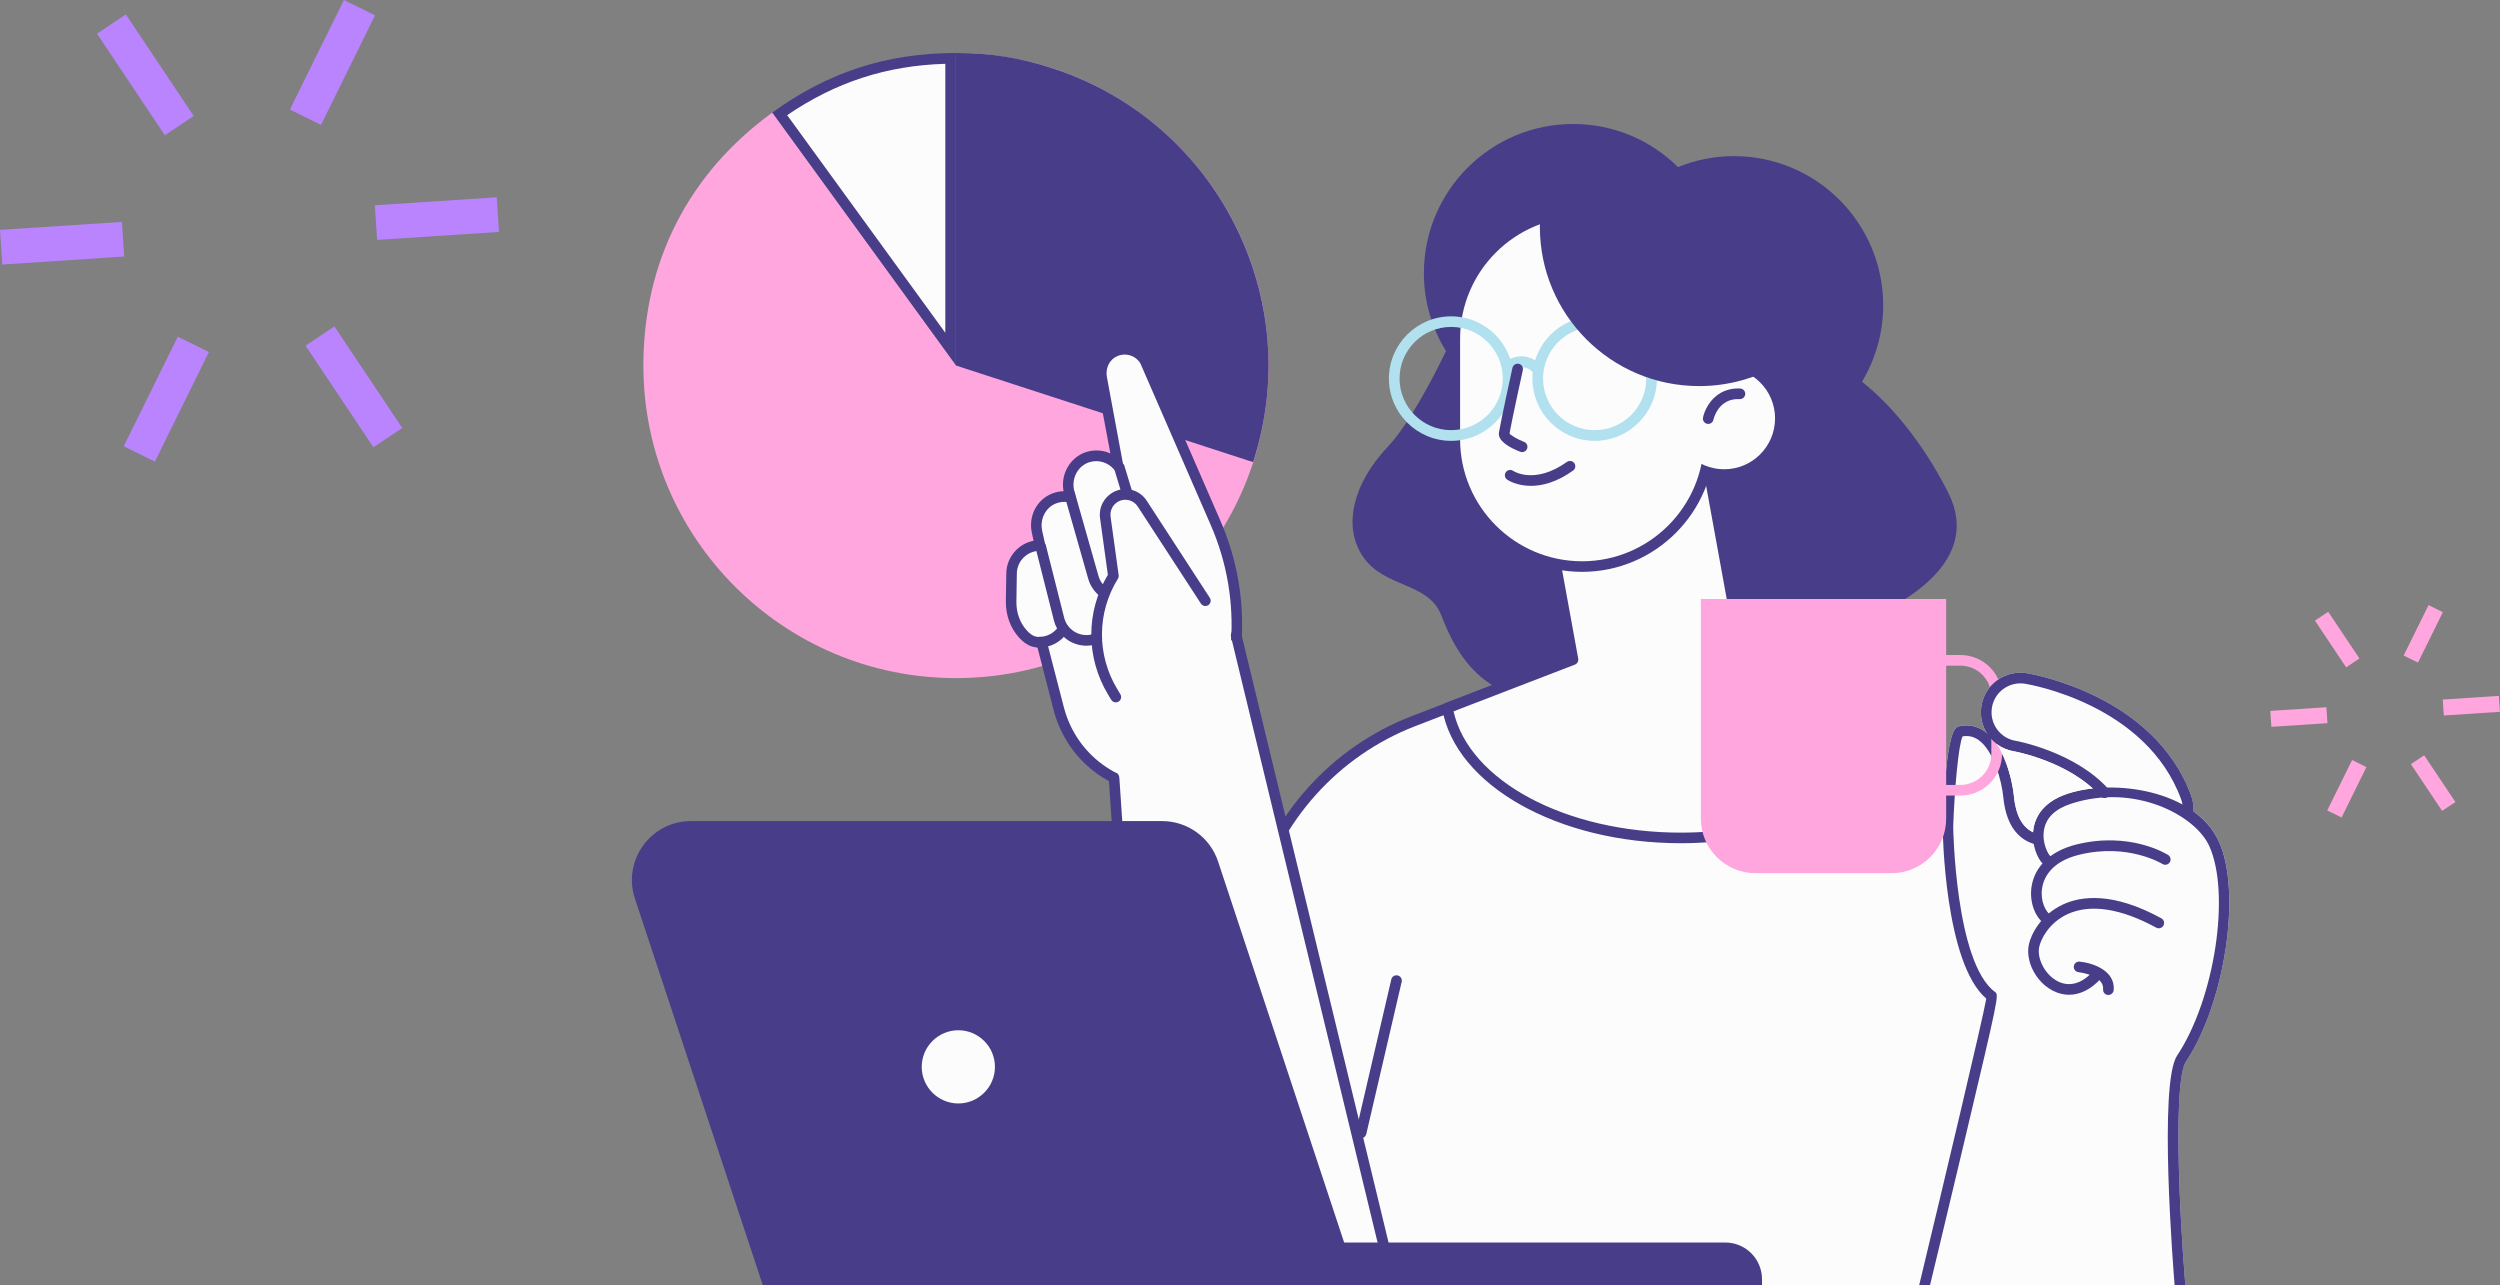
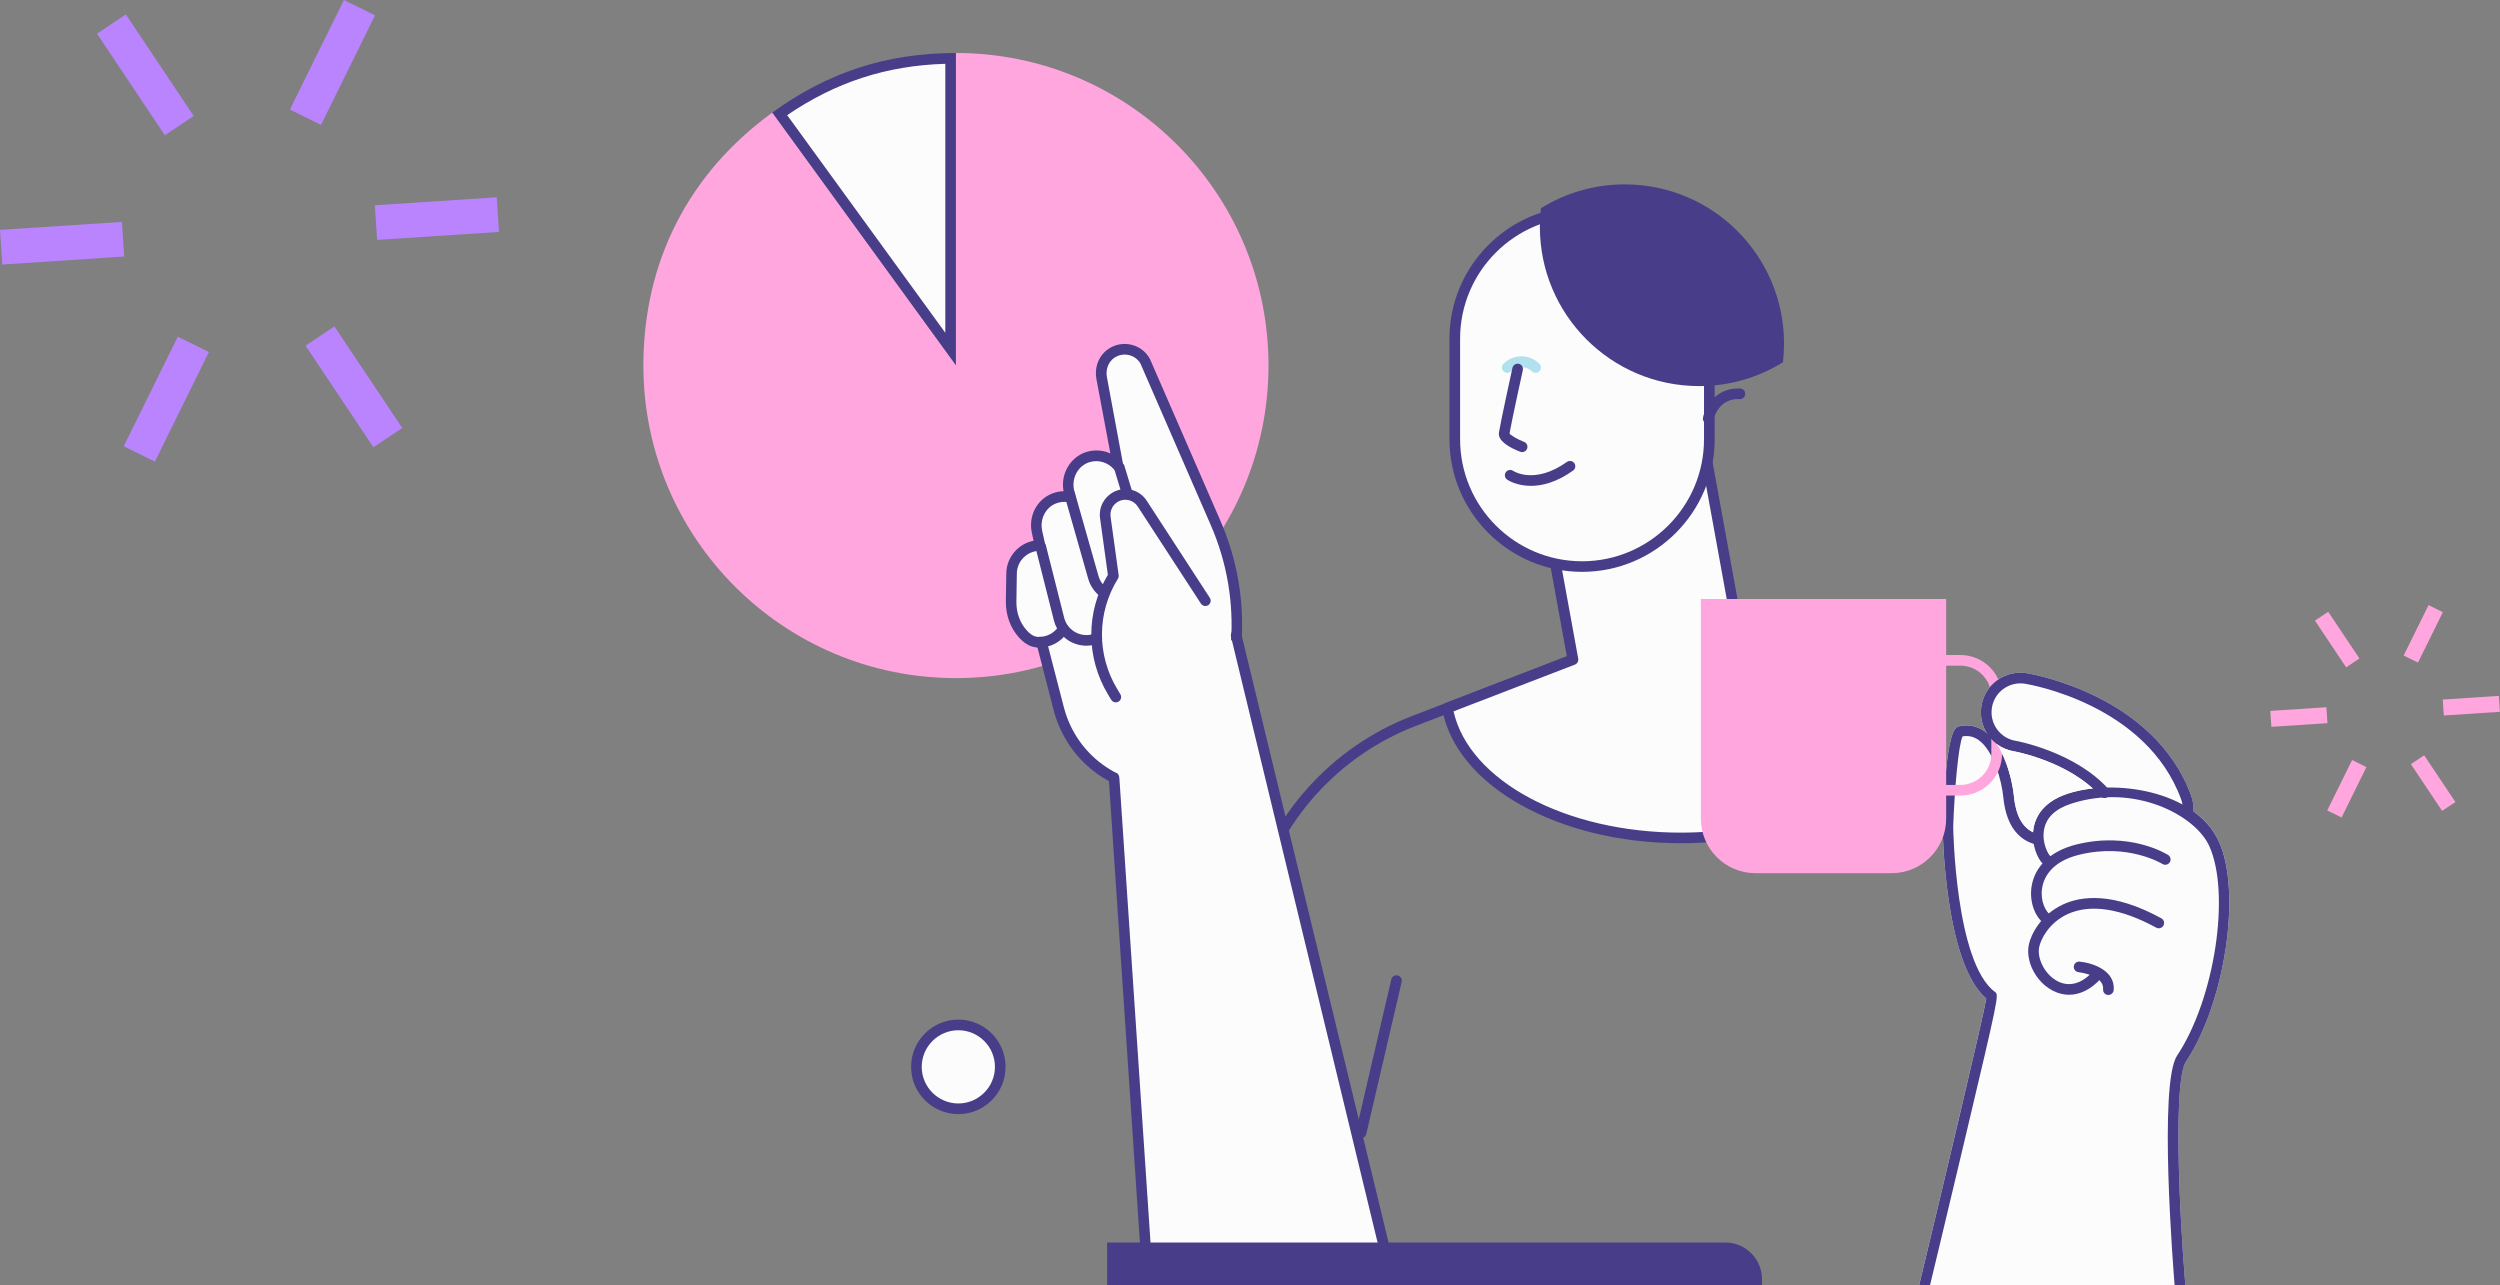
<svg xmlns="http://www.w3.org/2000/svg" width="566" height="291" viewBox="0 0 566 291" fill="none">
  <rect x="0" y="0" width="566" height="291" fill="#808080" stroke="none" />
  <g clip-path="url(#clip0_46_42)">
    <path d="M176.516 25.781C188.37 17.433 200.74 13.421 215.222 13.217V79.052L176.516 25.781Z" fill="#FDFCFC" />
    <path d="M214.018 14.445V75.341L178.215 26.071C189.225 18.577 200.718 14.843 214.018 14.445ZM216.428 12C200.79 12 187.478 16.325 174.83 25.504L216.427 82.75L216.428 12Z" fill="#483D89" />
    <path d="M216.425 82.75V12C255.492 12 287.187 43.67 287.187 82.75C287.187 121.829 255.504 153.524 216.425 153.524C177.345 153.524 145.663 121.829 145.663 82.75C145.663 59.307 155.867 39.286 174.828 25.504L216.425 82.75Z" fill="#FFA6DE" />
-     <path d="M216.41 82.75L283.703 104.627C295.785 67.463 275.439 27.54 238.275 15.457C230.842 13.036 224.216 12 216.41 12V82.75ZM441.024 111.421C435.459 100.483 428.388 91.821 421.557 86.424C424.581 81.364 426.352 75.462 426.352 69.137C426.352 50.477 411.221 35.347 392.561 35.347C388.22 35.347 383.92 36.189 379.9 37.828C373.792 31.793 365.42 28.07 356.156 28.07C337.496 28.07 322.365 43.2 322.365 61.861C322.365 68.331 324.22 74.366 327.376 79.497C324.148 86.135 318.823 96.278 314.089 101.266C306.704 109.06 303.753 118.89 308.56 125.997C313.354 133.117 323.317 131.756 326.268 139.213C329.22 146.669 335.857 162.932 360.216 157.511C384.574 152.09 403.017 159.547 412.245 149.043C421.473 138.538 424.051 140.237 427.749 137.863C431.435 135.478 448.783 126.66 441.024 111.421Z" fill="#483D89" />
-     <path d="M472.67 291.723L450.769 185.966L373.321 142.706L319.991 163.27C311.193 166.661 303.322 172.083 297.018 179.094C290.715 186.105 286.157 194.507 283.718 203.614L260.095 291.723H472.67Z" fill="#FDFCFC" />
    <path d="M260.095 292.928C259.986 292.928 259.89 292.916 259.782 292.892C259.474 292.809 259.212 292.609 259.051 292.333C258.891 292.058 258.846 291.73 258.926 291.422L282.562 203.301C287.597 184.532 301.427 169.148 319.569 162.149L372.9 141.586C373.237 141.453 373.61 141.489 373.924 141.658L451.371 184.918C451.673 185.086 451.89 185.387 451.962 185.725L473.851 291.482C473.914 291.795 473.851 292.121 473.675 292.387C473.498 292.654 473.224 292.839 472.911 292.904C472.756 292.936 472.596 292.937 472.44 292.907C472.285 292.877 472.137 292.817 472.005 292.73C471.872 292.642 471.759 292.53 471.67 292.398C471.582 292.267 471.52 292.119 471.489 291.964L449.697 186.749L373.225 144.031L320.424 164.39C303.005 171.112 289.718 185.881 284.887 203.915L261.251 292.036C261.107 292.566 260.625 292.928 260.095 292.928Z" fill="#483D89" />
    <path d="M395.726 155.211L384.956 96.061L347.647 102.856L356.104 149.332L327.698 160.282C330.589 176.822 353.129 189.7 380.523 189.7C400.52 189.7 417.94 182.833 426.999 172.69L395.726 155.211Z" fill="#FDFCFC" />
    <path d="M380.536 190.905C352.781 190.905 329.555 177.834 326.519 160.499C326.472 160.226 326.52 159.945 326.657 159.703C326.793 159.462 327.008 159.275 327.266 159.174L354.733 148.585L346.444 103.085C346.324 102.435 346.758 101.808 347.408 101.687L384.717 94.893C385.03 94.833 385.355 94.905 385.62 95.086C385.885 95.266 386.066 95.543 386.126 95.856L396.799 154.452L427.591 171.654C427.916 171.835 428.133 172.148 428.193 172.509C428.253 172.871 428.145 173.244 427.904 173.509C418.315 184.231 400.16 190.905 380.536 190.905ZM329.085 161.053C332.615 176.774 354.455 188.507 380.536 188.507C398.799 188.507 415.689 182.593 425.085 173.003L395.137 156.271C394.983 156.183 394.85 156.063 394.747 155.92C394.643 155.776 394.571 155.612 394.535 155.439L383.994 97.471L349.059 103.831L357.311 149.127C357.361 149.402 357.314 149.686 357.178 149.93C357.041 150.173 356.824 150.362 356.564 150.464L329.085 161.053Z" fill="#483D89" />
    <path d="M502.365 190.519C501.088 187.724 499.064 185.448 496.571 183.653C496.571 183.629 496.583 183.604 496.583 183.58C496.645 182.383 496.46 181.186 496.041 180.063C487.692 157.331 460.045 152.608 458.877 152.416C457.716 152.222 456.529 152.261 455.383 152.53C454.237 152.799 453.156 153.292 452.203 153.982C451.245 154.667 450.433 155.535 449.813 156.536C449.193 157.536 448.777 158.65 448.589 159.812C448.24 161.93 448.667 164.104 449.793 165.932C449.673 165.836 449.565 165.739 449.444 165.643C447.673 164.354 445.686 163.944 443.529 164.414C442.65 164.607 440.602 165.053 439.807 187.038C439.819 188.315 440.253 217.986 449.685 226.081C448.782 231.141 440.192 267.244 434.374 291.422C434.332 291.599 434.331 291.783 434.371 291.96C434.41 292.138 434.49 292.304 434.603 292.446C434.832 292.735 435.181 292.904 435.554 292.904H493.691C493.764 292.904 493.812 292.868 493.884 292.855C493.957 292.831 494.041 292.819 494.113 292.795C494.185 292.759 494.246 292.711 494.306 292.663C494.366 292.615 494.426 292.578 494.487 292.518C494.535 292.458 494.571 292.398 494.619 292.325C494.655 292.265 494.703 292.193 494.728 292.121C494.752 292.048 494.764 291.964 494.776 291.892C494.788 291.832 494.812 291.771 494.812 291.711C494.812 291.699 494.8 291.675 494.8 291.663C494.8 291.651 494.812 291.627 494.8 291.615C493.294 273.316 492.065 244.548 494.896 240.308C503.775 227.021 507.533 201.891 502.365 190.519ZM267.326 178.424L271.398 171.847C276.306 163.916 279.219 154.915 279.888 145.612C280.557 136.31 278.963 126.984 275.241 118.432L259.327 81.871C257.653 78.763 253.497 78.112 250.955 80.533C249.606 81.823 249.088 83.762 249.425 85.605L253.111 105.47C252.296 104.505 251.215 103.801 250.002 103.447C248.789 103.094 247.499 103.106 246.293 103.482C243.076 104.482 241.269 107.915 242.004 111.204L242.305 112.541C241.05 112.276 239.743 112.398 238.559 112.891C235.644 114.083 234.114 117.324 234.789 120.408L235.475 123.504C233.785 123.492 232.159 124.149 230.952 125.332C229.744 126.514 229.053 128.126 229.03 129.816L228.934 136.189C228.897 138.911 229.814 141.598 231.644 143.598C233.222 145.32 234.559 145.489 235.812 145.393L239.692 160.403C242.848 172.642 254.834 180.46 267.326 178.424Z" fill="#FDFCFC" />
    <path d="M263.29 179.954C251.749 179.954 241.498 172.232 238.522 160.692L234.884 146.597C233.655 146.525 232.27 146.043 230.764 144.405C228.764 142.224 227.692 139.297 227.728 136.165L227.825 129.792C227.885 126.142 230.535 123.094 234.005 122.432L233.619 120.661C232.788 116.914 234.679 113.168 238.113 111.771C238.963 111.423 239.869 111.231 240.787 111.204C240.064 107.337 242.293 103.47 245.955 102.326C247.746 101.77 249.679 101.889 251.388 102.663L248.232 85.822C247.798 83.497 248.509 81.196 250.111 79.666C250.838 78.973 251.715 78.457 252.674 78.158C253.633 77.859 254.648 77.786 255.64 77.943C257.664 78.269 259.399 79.485 260.363 81.304L276.325 117.95C280.123 126.682 281.749 136.203 281.065 145.7C280.381 155.198 277.407 164.388 272.397 172.485L268.326 179.063C268.236 179.21 268.115 179.336 267.971 179.432C267.828 179.528 267.665 179.591 267.494 179.617C266.103 179.837 264.698 179.949 263.29 179.954ZM235.8 144.176C236.067 144.178 236.325 144.268 236.536 144.431C236.747 144.594 236.899 144.822 236.968 145.079L240.848 160.089C243.835 171.642 254.833 178.954 266.591 177.316L270.374 171.208C275.179 163.444 278.031 154.631 278.686 145.523C279.34 136.416 277.778 127.286 274.132 118.914L258.218 82.352C257.652 81.304 256.556 80.522 255.279 80.329C254.653 80.227 254.011 80.272 253.405 80.46C252.799 80.648 252.245 80.974 251.786 81.413C250.786 82.365 250.328 83.894 250.605 85.388L254.291 105.253C254.338 105.515 254.297 105.786 254.175 106.023C254.053 106.26 253.857 106.451 253.617 106.566C253.378 106.682 253.106 106.715 252.846 106.658C252.586 106.601 252.352 106.459 252.183 106.253C251.52 105.47 250.64 104.9 249.655 104.613C248.67 104.326 247.622 104.335 246.642 104.639C244.088 105.434 242.558 108.205 243.172 110.951L243.473 112.288C243.515 112.486 243.507 112.69 243.45 112.884C243.394 113.078 243.289 113.255 243.147 113.398C243.005 113.542 242.829 113.647 242.636 113.706C242.443 113.765 242.238 113.774 242.04 113.734C241.019 113.517 239.957 113.614 238.992 114.011C236.692 114.951 235.378 117.589 235.944 120.155L236.631 123.251C236.715 123.612 236.619 123.986 236.39 124.263C236.277 124.403 236.134 124.516 235.971 124.593C235.808 124.67 235.63 124.71 235.45 124.708H235.414C232.584 124.708 230.246 126.997 230.21 129.828L230.114 136.201C230.077 138.719 230.921 141.056 232.511 142.778C233.824 144.2 234.764 144.26 235.691 144.188C235.739 144.176 235.763 144.176 235.8 144.176Z" fill="#483D89" />
    <path d="M249.966 135.382C249.725 135.382 249.484 135.309 249.267 135.153C247.832 134.124 246.798 132.629 246.34 130.924L241.027 112.252C240.942 111.944 240.982 111.615 241.137 111.335C241.292 111.056 241.551 110.849 241.858 110.758C242.166 110.673 242.496 110.713 242.775 110.868C243.055 111.024 243.262 111.283 243.352 111.59L248.665 130.286C248.977 131.459 249.682 132.488 250.664 133.201C250.792 133.293 250.901 133.409 250.984 133.543C251.068 133.677 251.124 133.826 251.15 133.981C251.175 134.137 251.17 134.296 251.134 134.449C251.099 134.603 251.033 134.748 250.941 134.876C250.712 135.213 250.351 135.382 249.966 135.382ZM255.228 113.023C254.71 113.023 254.228 112.686 254.071 112.168L252.252 106.144C252.174 105.842 252.216 105.521 252.369 105.249C252.522 104.977 252.774 104.775 253.073 104.684C253.372 104.594 253.694 104.623 253.972 104.765C254.25 104.907 254.463 105.151 254.565 105.446L256.384 111.469C256.43 111.621 256.445 111.78 256.43 111.938C256.414 112.096 256.367 112.249 256.292 112.389C256.218 112.529 256.116 112.653 255.993 112.753C255.87 112.854 255.729 112.929 255.577 112.975C255.456 112.999 255.336 113.023 255.228 113.023ZM235.291 146.609H235.171C235.014 146.607 234.858 146.573 234.714 146.511C234.569 146.449 234.439 146.358 234.329 146.245C234.22 146.133 234.133 145.999 234.075 145.853C234.017 145.707 233.989 145.55 233.991 145.393C234.002 144.73 234.557 144.176 235.219 144.2C236.954 144.2 238.653 143.357 239.64 141.863C239.727 141.731 239.84 141.617 239.972 141.528C240.104 141.439 240.252 141.377 240.407 141.346C240.563 141.315 240.723 141.314 240.879 141.345C241.035 141.376 241.183 141.438 241.315 141.526C241.869 141.887 242.025 142.646 241.652 143.2C240.219 145.332 237.856 146.609 235.291 146.609Z" fill="#483D89" />
    <path d="M252.616 159.017C252.408 159.018 252.204 158.965 252.022 158.864C251.841 158.762 251.689 158.616 251.58 158.439L250.893 157.295C245.822 148.898 245.797 138.538 250.821 130.141L249.05 117.312C248.888 116.132 249.094 114.932 249.64 113.873C250.185 112.815 251.044 111.95 252.098 111.397C253.373 110.725 254.853 110.555 256.247 110.921C257.64 111.287 258.847 112.162 259.627 113.373L273.902 135.346C274.076 135.613 274.137 135.938 274.071 136.249C274.006 136.561 273.819 136.834 273.553 137.008C273.286 137.181 272.961 137.242 272.65 137.176C272.338 137.111 272.065 136.925 271.89 136.659L257.591 114.686C257.138 113.979 256.436 113.468 255.624 113.253C254.812 113.039 253.949 113.137 253.206 113.529C252.594 113.854 252.097 114.358 251.78 114.974C251.463 115.59 251.343 116.288 251.435 116.974L253.266 130.226C253.303 130.503 253.242 130.792 253.098 131.021C248.327 138.707 248.279 148.296 252.965 156.042L253.652 157.186C253.734 157.321 253.788 157.471 253.812 157.628C253.836 157.784 253.828 157.943 253.79 158.097C253.752 158.25 253.684 158.394 253.59 158.522C253.496 158.649 253.378 158.756 253.242 158.837C253.037 158.957 252.821 159.017 252.616 159.017Z" fill="#483D89" />
    <path d="M245.966 146.188C244.519 146.185 243.103 145.771 241.882 144.995C241.039 144.459 240.31 143.762 239.737 142.943C239.164 142.124 238.759 141.2 238.545 140.224L234.462 124.058C234.422 123.905 234.413 123.746 234.435 123.59C234.457 123.434 234.51 123.283 234.591 123.148C234.671 123.012 234.778 122.894 234.905 122.8C235.032 122.706 235.176 122.638 235.329 122.6C235.482 122.561 235.641 122.552 235.797 122.575C235.953 122.597 236.103 122.65 236.238 122.731C236.374 122.812 236.492 122.918 236.586 123.045C236.68 123.171 236.749 123.315 236.787 123.468L240.882 139.67C241.027 140.341 241.304 140.976 241.695 141.539C242.087 142.103 242.585 142.584 243.163 142.954C243.74 143.325 244.385 143.578 245.061 143.698C245.736 143.819 246.429 143.805 247.099 143.658C247.34 143.61 247.58 143.537 247.809 143.441C248.108 143.331 248.438 143.342 248.729 143.473C249.019 143.604 249.247 143.843 249.363 144.14C249.474 144.44 249.461 144.772 249.328 145.063C249.195 145.354 248.952 145.581 248.653 145.694C248.315 145.814 247.966 145.923 247.617 146.007C247.075 146.126 246.521 146.186 245.966 146.188Z" fill="#483D89" />
    <path d="M252.999 172.678L260.757 291.723H315.642L279.863 143.838L252.999 172.678Z" fill="#FDFCFC" />
    <path d="M315.642 292.928C315.373 292.927 315.112 292.836 314.901 292.671C314.689 292.505 314.539 292.273 314.474 292.012L278.695 144.128C278.658 143.974 278.651 143.814 278.676 143.657C278.7 143.5 278.756 143.349 278.838 143.214C278.921 143.078 279.03 142.961 279.159 142.867C279.287 142.774 279.433 142.707 279.587 142.67C279.898 142.596 280.226 142.648 280.5 142.815C280.773 142.982 280.968 143.25 281.044 143.561L316.823 291.446C316.86 291.6 316.867 291.76 316.842 291.917C316.818 292.074 316.762 292.225 316.68 292.36C316.597 292.496 316.488 292.613 316.359 292.707C316.231 292.8 316.085 292.867 315.931 292.904C315.823 292.916 315.727 292.928 315.642 292.928ZM259.987 292.928C259.683 292.925 259.39 292.809 259.167 292.601C258.944 292.394 258.807 292.111 258.783 291.807L251.025 176.268C251.003 175.949 251.109 175.634 251.319 175.392C251.529 175.151 251.826 175.002 252.145 174.979C252.303 174.967 252.462 174.986 252.612 175.036C252.762 175.086 252.901 175.165 253.02 175.27C253.139 175.374 253.236 175.501 253.305 175.644C253.374 175.786 253.414 175.941 253.422 176.099L261.168 291.639C261.189 291.958 261.084 292.273 260.874 292.514C260.664 292.756 260.367 292.905 260.048 292.928H259.987Z" fill="#483D89" />
    <path d="M250.65 293H398.921V289.615C398.92 287.41 398.044 285.296 396.486 283.738C394.927 282.179 392.813 281.303 390.608 281.303H250.65V293Z" fill="#483D89" />
-     <path d="M308.185 293H173.371L143.748 203.457C140.881 194.808 147.326 185.893 156.433 185.893H263.094C265.904 185.892 268.643 186.778 270.92 188.424C273.198 190.07 274.898 192.393 275.779 195.061L308.185 293Z" fill="#483D89" />
    <path d="M226.333 243.065C226.737 240.58 226.138 238.036 224.667 235.993C223.195 233.95 220.973 232.575 218.488 232.171C216.635 231.869 214.734 232.124 213.025 232.903C211.317 233.682 209.878 234.95 208.89 236.546C207.902 238.143 207.41 239.997 207.476 241.873C207.542 243.75 208.163 245.565 209.26 247.088C210.357 248.612 211.881 249.776 213.64 250.433C215.399 251.09 217.313 251.211 219.141 250.781C220.968 250.35 222.627 249.387 223.907 248.014C225.187 246.64 226.032 244.918 226.333 243.065Z" fill="#FDFCFC" />
    <path d="M216.967 252.234C211.064 252.234 206.27 247.44 206.27 241.537C206.27 235.634 211.064 230.839 216.967 230.839C222.87 230.839 227.664 235.634 227.664 241.537C227.664 247.44 222.858 252.234 216.967 252.234ZM216.967 233.249C212.401 233.249 208.679 236.971 208.679 241.537C208.679 246.102 212.401 249.825 216.967 249.825C221.533 249.825 225.255 246.102 225.255 241.537C225.255 236.959 221.533 233.249 216.967 233.249Z" fill="#483D89" />
    <path d="M358.178 128.262C342.264 128.262 329.362 115.36 329.362 99.447V76.69C329.362 60.777 342.264 47.875 358.178 47.875C374.092 47.875 386.993 60.777 386.993 76.691V99.459C386.993 115.36 374.092 128.262 358.178 128.262Z" fill="#FDFCFC" />
    <path d="M358.177 129.467C341.625 129.467 328.157 115.999 328.157 99.447V76.69C328.157 60.138 341.625 46.67 358.177 46.67C374.73 46.67 388.198 60.138 388.198 76.69V99.46C388.198 116 374.73 129.467 358.177 129.467ZM358.177 49.08C342.951 49.08 330.567 61.464 330.567 76.69V99.46C330.567 114.687 342.951 127.071 358.177 127.071C373.404 127.071 385.788 114.687 385.788 99.46V76.69C385.788 61.464 373.404 49.08 358.177 49.08Z" fill="#483D89" />
-     <path d="M328.543 99.808C320.773 99.808 314.448 93.483 314.448 85.713C314.448 77.943 320.773 71.619 328.543 71.619C336.313 71.619 342.637 77.943 342.637 85.713C342.637 93.483 336.313 99.808 328.543 99.808ZM328.543 74.016C322.098 74.016 316.858 79.256 316.858 85.701C316.858 92.146 322.098 97.387 328.543 97.387C334.988 97.387 340.228 92.147 340.228 85.701C340.228 79.256 334.988 74.016 328.543 74.016ZM361.033 99.808C353.263 99.808 346.938 93.483 346.938 85.713C346.938 77.943 353.263 71.619 361.033 71.619C368.803 71.619 375.128 77.943 375.128 85.713C375.128 93.483 368.803 99.808 361.033 99.808ZM361.033 74.016C354.588 74.016 349.348 79.256 349.348 85.701C349.348 92.146 354.588 97.387 361.033 97.387C367.478 97.387 372.718 92.147 372.718 85.701C372.718 79.256 367.478 74.016 361.033 74.016Z" fill="#B1E0EF" />
    <path d="M341.239 84.4C340.926 84.4 340.625 84.28 340.384 84.051C340.272 83.94 340.184 83.807 340.123 83.661C340.063 83.516 340.031 83.359 340.031 83.201C340.031 83.044 340.063 82.887 340.123 82.742C340.184 82.596 340.272 82.463 340.384 82.352C340.916 81.817 341.548 81.392 342.245 81.103C342.941 80.814 343.689 80.665 344.443 80.666C345.973 80.666 347.419 81.268 348.503 82.352C348.973 82.822 348.973 83.582 348.503 84.063C348.391 84.175 348.259 84.263 348.113 84.324C347.968 84.384 347.811 84.415 347.653 84.415C347.496 84.415 347.339 84.384 347.194 84.324C347.048 84.263 346.915 84.175 346.804 84.063C345.552 82.81 343.359 82.81 342.106 84.063C341.867 84.276 341.559 84.396 341.239 84.4Z" fill="#B1E0EF" />
    <path d="M344.613 102.362C344.468 102.362 344.324 102.338 344.179 102.278C341.806 101.362 339.047 99.856 339.36 97.917C339.782 95.302 342.312 83.774 342.42 83.28C342.491 82.969 342.681 82.699 342.949 82.528C343.217 82.357 343.543 82.298 343.854 82.365C344.008 82.399 344.154 82.463 344.284 82.553C344.414 82.643 344.524 82.758 344.609 82.891C344.694 83.025 344.752 83.173 344.779 83.329C344.807 83.484 344.803 83.644 344.769 83.798C344.745 83.918 342.24 95.29 341.758 98.146C342.095 98.603 343.589 99.483 345.046 100.036C345.673 100.278 345.974 100.976 345.733 101.591C345.647 101.818 345.494 102.014 345.293 102.151C345.093 102.289 344.856 102.363 344.613 102.362ZM346.599 110C343.335 110 341.359 108.686 341.227 108.59C341.096 108.501 340.984 108.387 340.898 108.254C340.811 108.122 340.751 107.973 340.722 107.818C340.693 107.662 340.695 107.502 340.728 107.347C340.76 107.192 340.823 107.046 340.913 106.915C341.093 106.654 341.368 106.474 341.68 106.415C341.991 106.357 342.314 106.424 342.576 106.602C342.781 106.735 347.491 109.734 354.755 104.579C354.884 104.488 355.029 104.422 355.183 104.387C355.337 104.352 355.497 104.348 355.652 104.375C355.808 104.402 355.956 104.459 356.09 104.544C356.223 104.629 356.338 104.739 356.429 104.868C356.52 104.997 356.586 105.142 356.621 105.296C356.656 105.45 356.66 105.61 356.633 105.765C356.606 105.921 356.549 106.069 356.464 106.203C356.379 106.336 356.269 106.451 356.14 106.542C352.37 109.228 349.105 110 346.599 110Z" fill="#483D89" />
-     <path d="M401.872 94.724C401.872 101.084 396.716 106.241 390.355 106.241C383.995 106.241 378.839 101.085 378.839 94.724C378.839 88.364 383.995 83.208 390.355 83.208C396.716 83.208 401.872 88.364 401.872 94.724Z" fill="#FDFCFC" />
    <path d="M386.741 95.977C386.656 95.975 386.572 95.967 386.488 95.953C386.177 95.886 385.905 95.7 385.731 95.434C385.558 95.167 385.496 94.843 385.56 94.532C386.066 92.134 388.463 87.689 393.981 87.954C394.3 87.971 394.599 88.114 394.814 88.351C395.028 88.588 395.14 88.9 395.125 89.219C395.106 89.537 394.963 89.836 394.726 90.05C394.49 90.264 394.179 90.376 393.86 90.363C389.042 90.098 387.957 94.833 387.921 95.037C387.858 95.303 387.708 95.541 387.494 95.711C387.28 95.882 387.015 95.975 386.741 95.977ZM367.851 41.743C361.146 41.732 354.573 43.601 348.878 47.14C348.714 48.539 348.63 49.947 348.625 51.356C348.625 71.269 364.768 87.412 384.681 87.412C391.386 87.423 397.959 85.553 403.654 82.015C403.818 80.615 403.902 79.208 403.907 77.799C403.907 57.886 387.765 41.743 367.851 41.743ZM435.566 292.928C435.47 292.928 435.373 292.916 435.277 292.892C435.123 292.855 434.977 292.788 434.849 292.695C434.72 292.601 434.612 292.483 434.529 292.348C434.446 292.213 434.391 292.062 434.366 291.905C434.342 291.748 434.348 291.588 434.386 291.434C440.204 267.256 448.793 231.153 449.697 226.093C440.252 217.998 439.831 188.339 439.807 187.05C440.602 165.065 442.662 164.619 443.529 164.426C445.685 163.956 447.673 164.366 449.444 165.655C453.781 168.823 455.6 176.617 455.949 180.292C456.407 185.086 458.214 187.953 461.31 188.797C461.948 188.977 462.334 189.64 462.153 190.278C462.067 190.586 461.864 190.847 461.586 191.005C461.308 191.164 460.979 191.205 460.671 191.122C457.816 190.339 454.263 187.857 453.552 180.521C453.203 176.822 451.383 170.04 448.022 167.594C446.902 166.775 445.697 166.486 444.336 166.715C443.409 168.522 442.517 178.497 442.204 187.074C442.204 187.327 442.65 217.913 451.673 224.587C452.576 225.25 452.588 225.262 444.589 259.028C440.686 275.52 436.711 291.988 436.711 291.988C436.614 292.554 436.12 292.928 435.566 292.928Z" fill="#483D89" />
    <path d="M428.252 197.687H397.437C390.607 197.687 385.077 192.158 385.077 185.327V135.611H440.612V185.327C440.612 192.158 435.083 197.687 428.252 197.687Z" fill="#FFA6DE" />
    <path d="M443.853 180.111H434.939C429.747 180.111 425.53 175.895 425.53 170.702V157.704C425.53 152.524 429.747 148.296 434.939 148.296H443.853C449.045 148.296 453.262 152.512 453.262 157.704V170.702C453.25 175.883 449.033 180.111 443.853 180.111ZM434.927 150.705C431.072 150.705 427.928 153.849 427.928 157.704V170.702C427.928 174.557 431.072 177.702 434.927 177.702H443.841C447.696 177.702 450.84 174.557 450.84 170.702V157.704C450.84 153.849 447.696 150.705 443.841 150.705H434.927Z" fill="#FFA6DE" />
    <path d="M476.473 179.472C469.124 171.269 456.343 168.944 456.186 168.92C451.958 168.233 449.091 164.246 449.777 160.017C450.464 155.789 454.451 152.922 458.68 153.608C459.824 153.789 486.821 158.439 494.916 180.484C495.29 181.484 495.434 182.52 495.386 183.532L476.473 179.472Z" fill="#FDFCFC" />
    <path d="M495.387 184.737H495.327C495.008 184.72 494.708 184.578 494.494 184.341C494.279 184.104 494.167 183.791 494.182 183.472C494.226 182.599 494.09 181.725 493.785 180.906C485.918 159.487 459.609 154.982 458.488 154.801C457.64 154.66 456.772 154.689 455.934 154.886C455.097 155.082 454.307 155.442 453.609 155.945C452.908 156.445 452.313 157.079 451.86 157.812C451.407 158.544 451.105 159.359 450.971 160.21C450.831 161.059 450.859 161.927 451.056 162.764C451.253 163.601 451.613 164.391 452.116 165.089C452.616 165.79 453.25 166.385 453.982 166.838C454.714 167.29 455.53 167.593 456.38 167.727C456.513 167.751 469.752 170.16 477.377 178.665C477.59 178.903 477.699 179.216 477.681 179.534C477.663 179.853 477.519 180.151 477.281 180.364C477.043 180.577 476.73 180.686 476.412 180.668C476.093 180.65 475.795 180.506 475.582 180.268C468.511 172.365 456.115 170.124 455.983 170.1C454.822 169.913 453.71 169.498 452.711 168.877C451.712 168.257 450.846 167.444 450.164 166.486C449.474 165.532 448.981 164.452 448.712 163.306C448.443 162.16 448.404 160.973 448.598 159.812C448.783 158.649 449.198 157.534 449.819 156.533C450.439 155.533 451.253 154.665 452.212 153.982C453.165 153.292 454.246 152.799 455.392 152.53C456.538 152.261 457.725 152.222 458.886 152.416C460.054 152.608 487.701 157.331 496.05 180.063C496.469 181.186 496.654 182.383 496.592 183.58C496.581 183.892 496.449 184.187 496.224 184.403C495.999 184.619 495.699 184.739 495.387 184.737Z" fill="#483D89" />
    <path d="M493.605 292.928C493.302 292.926 493.011 292.812 492.788 292.606C492.566 292.401 492.428 292.121 492.401 291.819C492.003 287.073 488.69 245.283 492.895 238.983C501.388 226.238 505.062 202.289 500.171 191.531C496.979 184.52 483.221 177.292 468.91 181.954C465.248 183.147 463.176 185.183 462.742 188.026C462.296 190.941 463.73 193.435 464.188 193.82C464.766 194.061 465.055 194.711 464.85 195.314C464.748 195.618 464.529 195.868 464.242 196.01C463.955 196.153 463.624 196.175 463.32 196.073C461.718 195.531 460.224 192.133 460.248 189.074C460.26 186.52 461.308 181.906 468.163 179.677C478.547 176.292 497.039 178.846 502.363 190.543C507.531 201.915 503.761 227.033 494.907 240.332C492.076 244.573 493.292 273.34 494.81 291.639C494.824 291.796 494.806 291.955 494.758 292.106C494.71 292.256 494.634 292.396 494.532 292.517C494.43 292.638 494.305 292.737 494.165 292.81C494.025 292.882 493.871 292.927 493.714 292.94C493.678 292.928 493.642 292.928 493.605 292.928Z" fill="#483D89" />
    <path d="M463.829 209.541C463.612 209.541 463.407 209.481 463.202 209.372C460.781 207.915 459.419 204.301 459.937 200.771C460.636 196.121 464.31 192.639 470.033 191.206C482.188 188.17 490.512 193.35 490.861 193.567C491.13 193.739 491.32 194.01 491.39 194.321C491.46 194.632 491.404 194.959 491.235 195.229C491.061 195.496 490.79 195.684 490.48 195.754C490.169 195.824 489.843 195.77 489.572 195.603C489.5 195.555 481.718 190.772 470.623 193.543C464.154 195.157 462.648 198.988 462.323 201.12C461.901 203.927 463.07 206.469 464.443 207.3C465.009 207.65 465.19 208.384 464.852 208.951C464.636 209.336 464.238 209.541 463.829 209.541Z" fill="#483D89" />
    <path d="M468.438 225.214C467.209 225.214 465.98 224.912 464.788 224.31C460.981 222.371 458.536 217.684 459.331 213.866C459.8 211.589 461.981 207.119 467.113 204.746C471.185 202.867 478.352 201.891 489.327 207.903C489.905 208.216 490.122 208.951 489.809 209.541C489.653 209.82 489.394 210.027 489.088 210.117C488.781 210.207 488.452 210.173 488.17 210.023C480.171 205.65 473.244 204.59 468.113 206.951C463.836 208.926 462.041 212.673 461.68 214.372C461.114 217.094 463.065 220.744 465.872 222.166C468.498 223.503 471.329 222.72 473.847 219.937C473.953 219.82 474.081 219.725 474.223 219.657C474.366 219.589 474.521 219.55 474.679 219.542C474.836 219.535 474.994 219.558 475.143 219.611C475.291 219.665 475.428 219.747 475.545 219.853C476.039 220.299 476.075 221.057 475.63 221.551C473.449 223.961 470.944 225.214 468.438 225.214Z" fill="#483D89" />
    <path d="M477.329 225.262H477.233C477.075 225.25 476.921 225.206 476.781 225.134C476.64 225.061 476.515 224.962 476.413 224.841C476.311 224.72 476.234 224.58 476.187 224.429C476.139 224.278 476.122 224.119 476.137 223.961C476.402 220.768 470.643 220.106 470.583 220.106C470.426 220.089 470.273 220.042 470.134 219.966C469.995 219.891 469.872 219.789 469.772 219.666C469.673 219.543 469.599 219.401 469.554 219.249C469.509 219.098 469.494 218.938 469.511 218.781C469.527 218.623 469.573 218.47 469.649 218.331C469.724 218.191 469.826 218.068 469.949 217.968C470.073 217.868 470.214 217.794 470.367 217.75C470.519 217.705 470.678 217.691 470.836 217.709C473.872 218.022 478.907 219.744 478.546 224.166C478.51 224.465 478.367 224.741 478.143 224.942C477.919 225.144 477.63 225.257 477.329 225.262Z" fill="#483D89" />
    <path d="M468.176 179.665C461.864 181.725 460.479 185.809 460.286 188.423C457.828 187.255 456.383 184.532 455.973 180.304C455.696 177.449 454.54 172.124 452.01 168.402C453.179 169.29 454.548 169.877 455.997 170.112C456.106 170.136 466.598 172.016 473.802 178.497C471.766 178.714 469.863 179.111 468.176 179.665Z" fill="#FDFCFC" />
    <path d="M308.159 257.679C308.063 257.679 307.979 257.667 307.882 257.643C307.728 257.608 307.582 257.542 307.453 257.45C307.324 257.358 307.215 257.242 307.131 257.108C307.047 256.974 306.991 256.824 306.964 256.668C306.938 256.512 306.943 256.352 306.979 256.198L314.99 221.744C315.134 221.094 315.785 220.684 316.435 220.841C317.086 220.985 317.484 221.636 317.339 222.286L309.328 256.74C309.269 257.006 309.121 257.244 308.909 257.415C308.696 257.586 308.432 257.679 308.159 257.679Z" fill="#483D89" />
  </g>
  <path d="M565.738 157.548L553.042 158.38L553.278 161.987L565.974 161.155L565.738 157.548ZM526.696 160.113L514 160.945L514.236 164.552L526.933 163.72L526.696 160.113ZM549.82 137L544.192 148.412L547.434 150.01L553.062 138.599L549.82 137ZM532.517 172.069L526.89 183.48L530.132 185.079L535.759 173.668L532.517 172.069ZM548.831 170.997L545.825 173.005L552.894 183.585L555.9 181.577L548.831 170.997ZM527.108 138.501L524.103 140.509L531.171 151.088L534.177 149.08L527.108 138.501Z" fill="#FFA6DE" />
  <path d="M112.461 44.665L84.863 46.474L85.377 54.314L112.974 52.504L112.461 44.665ZM27.598 50.24L0 52.047L0.514 59.887L28.112 58.079L27.598 50.239V50.24ZM77.86 0L65.628 24.805L72.675 28.28L84.907 3.475L77.86 0ZM40.25 76.227L28.018 101.032L35.064 104.507L47.297 79.702L40.25 76.227ZM75.71 73.898L69.177 78.263L84.543 101.259L91.076 96.894L75.71 73.898ZM28.492 3.262L21.959 7.627L37.324 30.623L43.857 26.258L28.492 3.262Z" fill="#B984FD" />
  <defs>
    <clipPath id="clip0_46_42">
      <rect width="362" height="279" fill="white" transform="translate(143 12)" />
    </clipPath>
  </defs>
</svg>